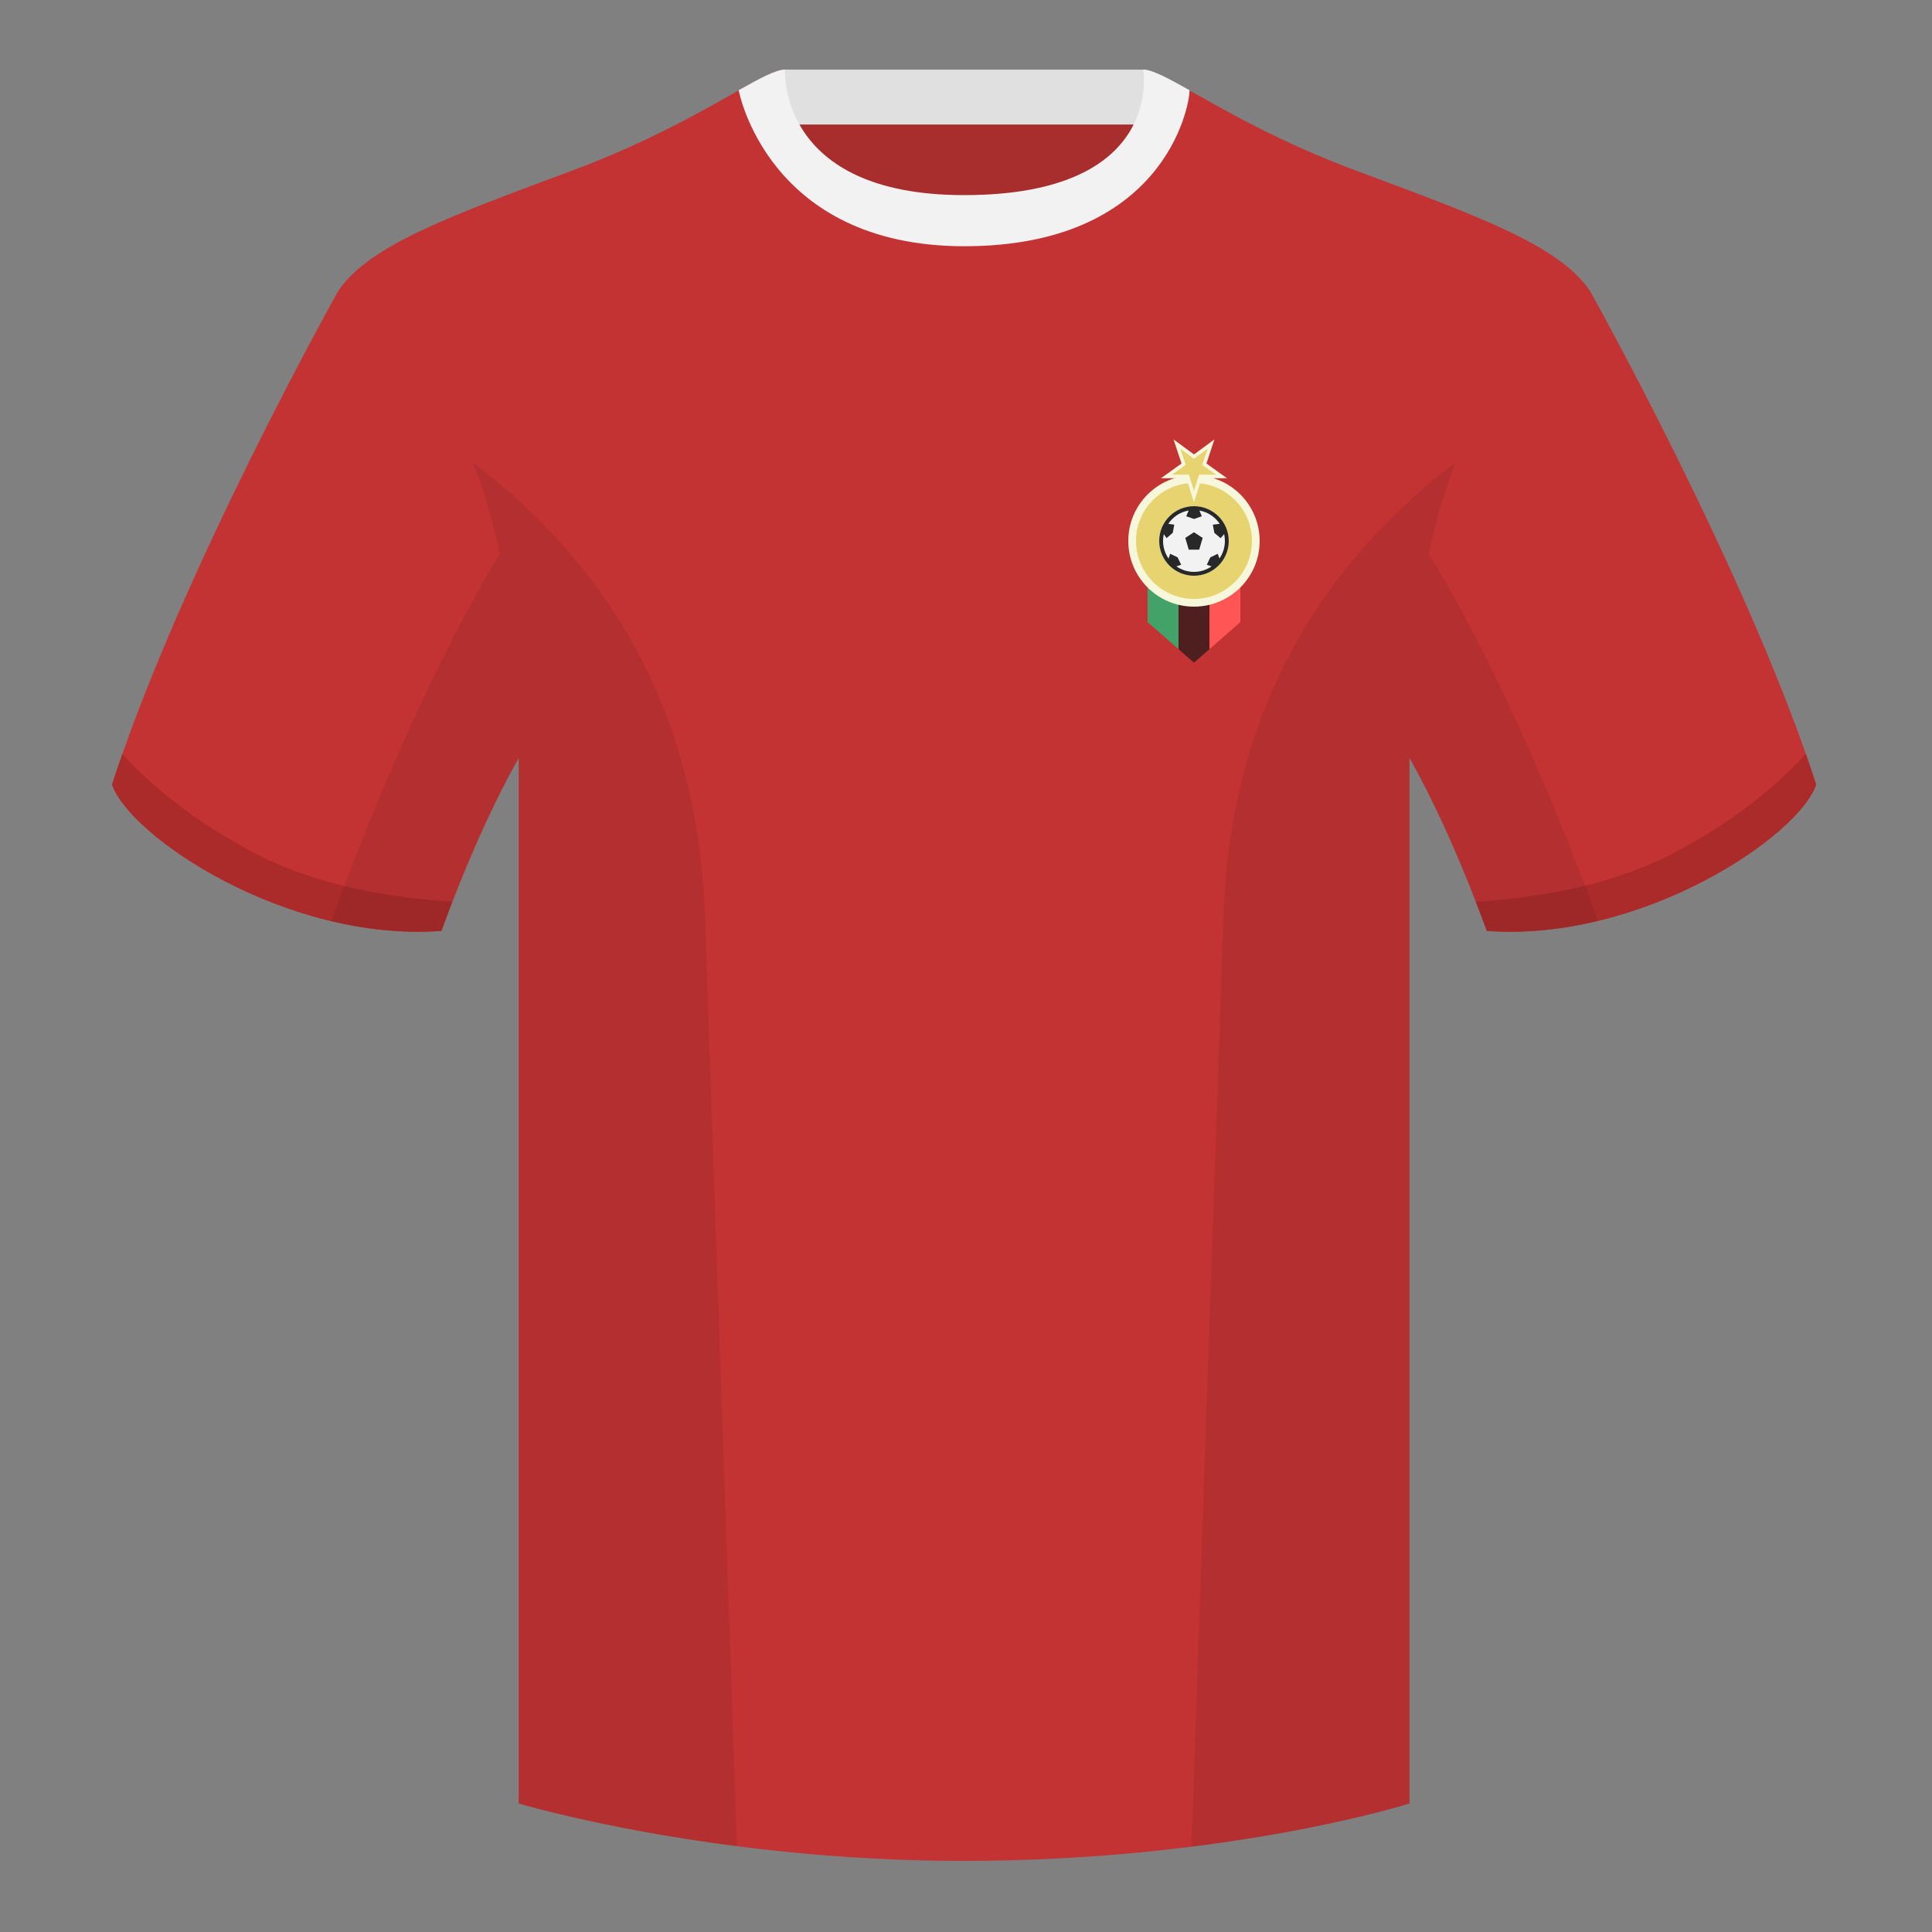
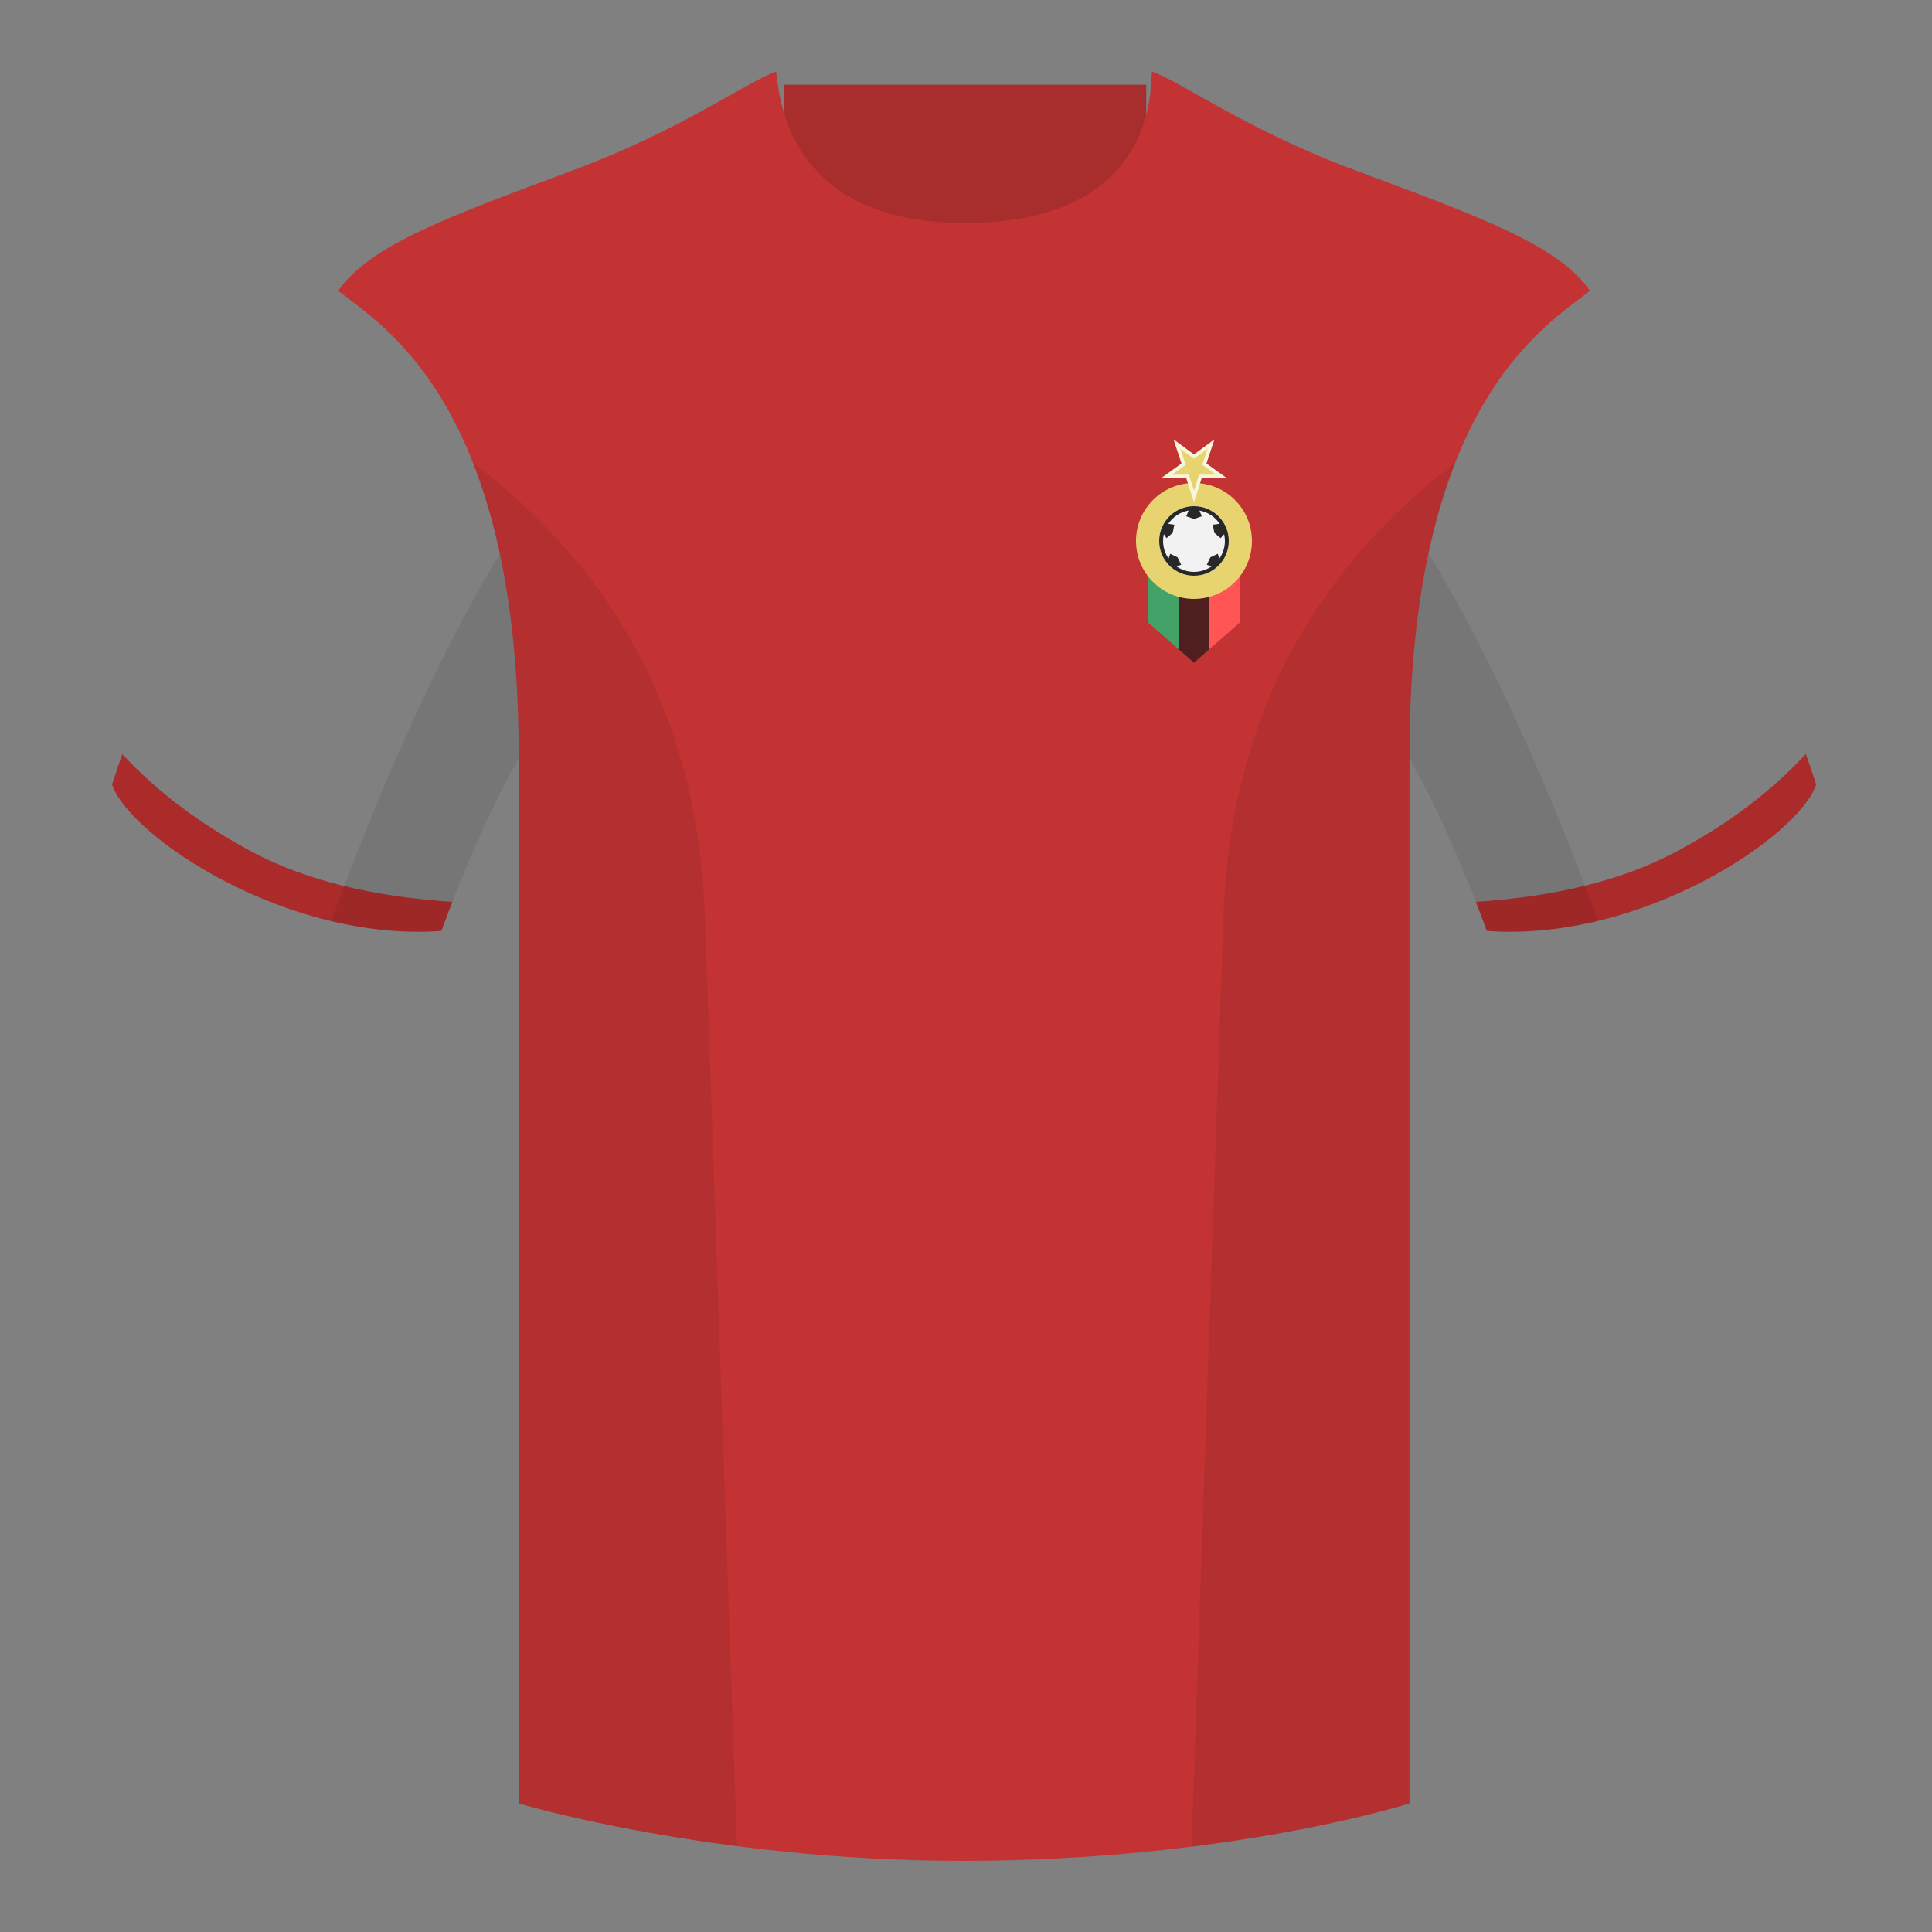
<svg xmlns="http://www.w3.org/2000/svg" width="500" height="500" viewBox="0 0 500 500" fill="none">
  <rect x="0" y="0" width="500" height="500" fill="#808080" stroke="none" />
  <path fill-rule="evenodd" clip-rule="evenodd" d="M203.003 109.223h93.644V21.928h-93.644v87.295z" fill="#A82D2D" />
-   <path fill-rule="evenodd" clip-rule="evenodd" d="M202.864 32.228h93.458v-14.2h-93.458v14.2z" fill="#E0E0E0" />
-   <path fill-rule="evenodd" clip-rule="evenodd" d="M87.547 75.258S46.785 148.059 29 203.029c4.445 13.375 45.208 40.86 85.232 37.885 13.34-36.4 24.46-52 24.46-52s2.963-95.085-51.145-113.656zm323.925 0s40.763 72.8 58.548 127.77c-4.445 13.375-45.208 40.86-85.233 37.885-13.339-36.4-24.459-52-24.459-52s-2.964-95.085 51.144-113.656z" fill="#C33333" />
  <path fill-rule="evenodd" clip-rule="evenodd" d="M249.511 57.703c-50.082 0-47.798-39.469-48.743-39.14-7.516 2.619-24.132 14.937-52.438 25.495-31.873 11.885-52.626 19.315-60.783 31.2 11.115 8.915 46.695 28.97 46.695 120.344v271.14s49.657 14.856 114.885 14.856c68.929 0 115.648-14.856 115.648-14.856v-271.14c0-91.375 35.58-111.43 46.699-120.344-8.156-11.885-28.909-19.315-60.782-31.2-28.36-10.577-44.982-22.919-52.478-25.509-.927-.32 4.177 39.154-48.703 39.154z" fill="#C33333" />
  <path fill-rule="evenodd" clip-rule="evenodd" d="M467.353 195.129c.936 2.667 1.828 5.303 2.668 7.899-4.445 13.375-45.208 40.86-85.232 37.885-.958-2.613-1.904-5.119-2.836-7.519 20.795-1.358 37.993-5.637 51.595-12.837 13.428-7.109 24.696-15.585 33.805-25.428zm-435.698.036c9.103 9.828 20.361 18.291 33.772 25.392 13.611 7.205 30.824 11.485 51.639 12.84-.931 2.399-1.877 4.904-2.834 7.517-40.024 2.975-80.787-24.51-85.232-37.885.836-2.585 1.723-5.21 2.655-7.864z" fill="#AB2A2A" />
-   <path fill-rule="evenodd" clip-rule="evenodd" d="M307.851 23.345c-5.772-3.24-9.728-5.345-12.007-5.345 0 0 5.881 32.495-46.336 32.495-48.52 0-46.335-32.495-46.335-32.495-2.28 0-6.236 2.105-12.003 5.345 0 0 7.369 40.38 58.403 40.38 51.479 0 58.278-35.895 58.278-40.38z" fill="#F2F2F2" />
  <path fill-rule="evenodd" clip-rule="evenodd" d="M413.584 238.323c-9.287 2.238-19.064 3.316-28.797 2.592-8.198-22.369-15.558-36.883-20.013-44.748v270.577s-21.102 6.71-55.866 11.111l-.544-.06c1.88-54.795 5.722-166.47 8.276-240.705 2.055-59.755 31.085-95.29 60.099-117.44-2.675 6.781-5.072 14.606-6.999 23.667 7.354 11.852 24.435 42.069 43.83 94.964.005.014.01.028.014.042zM190.717 477.795c-34.248-4.401-56.476-11.051-56.476-11.051V196.172c-4.456 7.867-11.814 22.379-20.01 44.743-9.633.716-19.309-.332-28.511-2.523.005-.032.012-.065.02-.097 19.377-52.848 36.306-83.066 43.61-94.944-1.929-9.075-4.328-16.912-7.006-23.701 29.014 22.15 58.043 57.685 60.099 117.44 2.554 74.235 6.395 185.91 8.276 240.705h-.002z" fill="#000" fill-opacity=".08" />
  <path d="M305 140h8v28l-4 3.5-4-3.5v-28z" fill="#4F1E1E" />
  <path d="M297 138h8v30l-8-7v-23z" fill="#42A268" />
  <path d="M313 138h8v23l-8 7v-30z" fill="#F55" />
-   <path fill-rule="evenodd" clip-rule="evenodd" d="M309 157c9.389 0 17-7.611 17-17s-7.611-17-17-17-17 7.611-17 17 7.611 17 17 17z" fill="#F6F7DB" />
  <path fill-rule="evenodd" clip-rule="evenodd" d="M309 155c8.284 0 15-6.716 15-15 0-8.284-6.716-15-15-15-8.284 0-15 6.716-15 15 0 8.284 6.716 15 15 15z" fill="#E7D471" />
  <path fill-rule="evenodd" clip-rule="evenodd" d="M309 148c4.418 0 8-3.582 8-8s-3.582-8-8-8-8 3.582-8 8 3.582 8 8 8z" fill="#F6F7DB" />
  <path fill-rule="evenodd" clip-rule="evenodd" d="M309 149c4.971 0 9-4.029 9-9s-4.029-9-9-9-9 4.029-9 9 4.029 9 9 9z" fill="#F2F2F2" />
-   <path d="M308.989 137.75l-2.239 1.462.9 3.038h2.7l.9-3.038-2.261-1.462z" fill="#282828" />
  <path fill-rule="evenodd" clip-rule="evenodd" d="M309 149c4.971 0 9-4.029 9-9s-4.029-9-9-9-9 4.029-9 9 4.029 9 9 9zm8-9c0 1.684-.52 3.246-1.408 4.534l-.437-1.216-1.915.914-.924 1.926 1.24.419c-1.293.897-2.863 1.423-4.556 1.423-1.691 0-3.259-.525-4.551-1.42l1.235-.422-.924-1.926-1.915-.914-.426 1.232c-.895-1.292-1.419-2.86-1.419-4.55 0-.611.069-1.207.199-1.779l.696 1.05 1.613-1.378.395-2.1-1.558-.235c1.192-1.781 3.079-3.057 5.274-3.439l-.619 1.488 2.016.709 2-.709-.603-1.483c2.181.389 4.057 1.662 5.242 3.435l-1.783.234.394 2.1 1.614 1.378.926-1.032c.127.567.194 1.156.194 1.761z" fill="#282828" />
  <path d="M309 130l-1.994-6.255-6.566.036 5.333-3.829-2.063-6.233 5.29 3.888 5.29-3.888-2.063 6.233 5.333 3.829-6.566-.036L309 130z" fill="#F6F7DB" />
  <path d="M309 127l-1.33-4.17-4.376.024 3.555-2.553-1.376-4.155 3.527 2.592 3.527-2.592-1.376 4.155 3.555 2.553-4.376-.024L309 127z" fill="#E7D471" />
</svg>